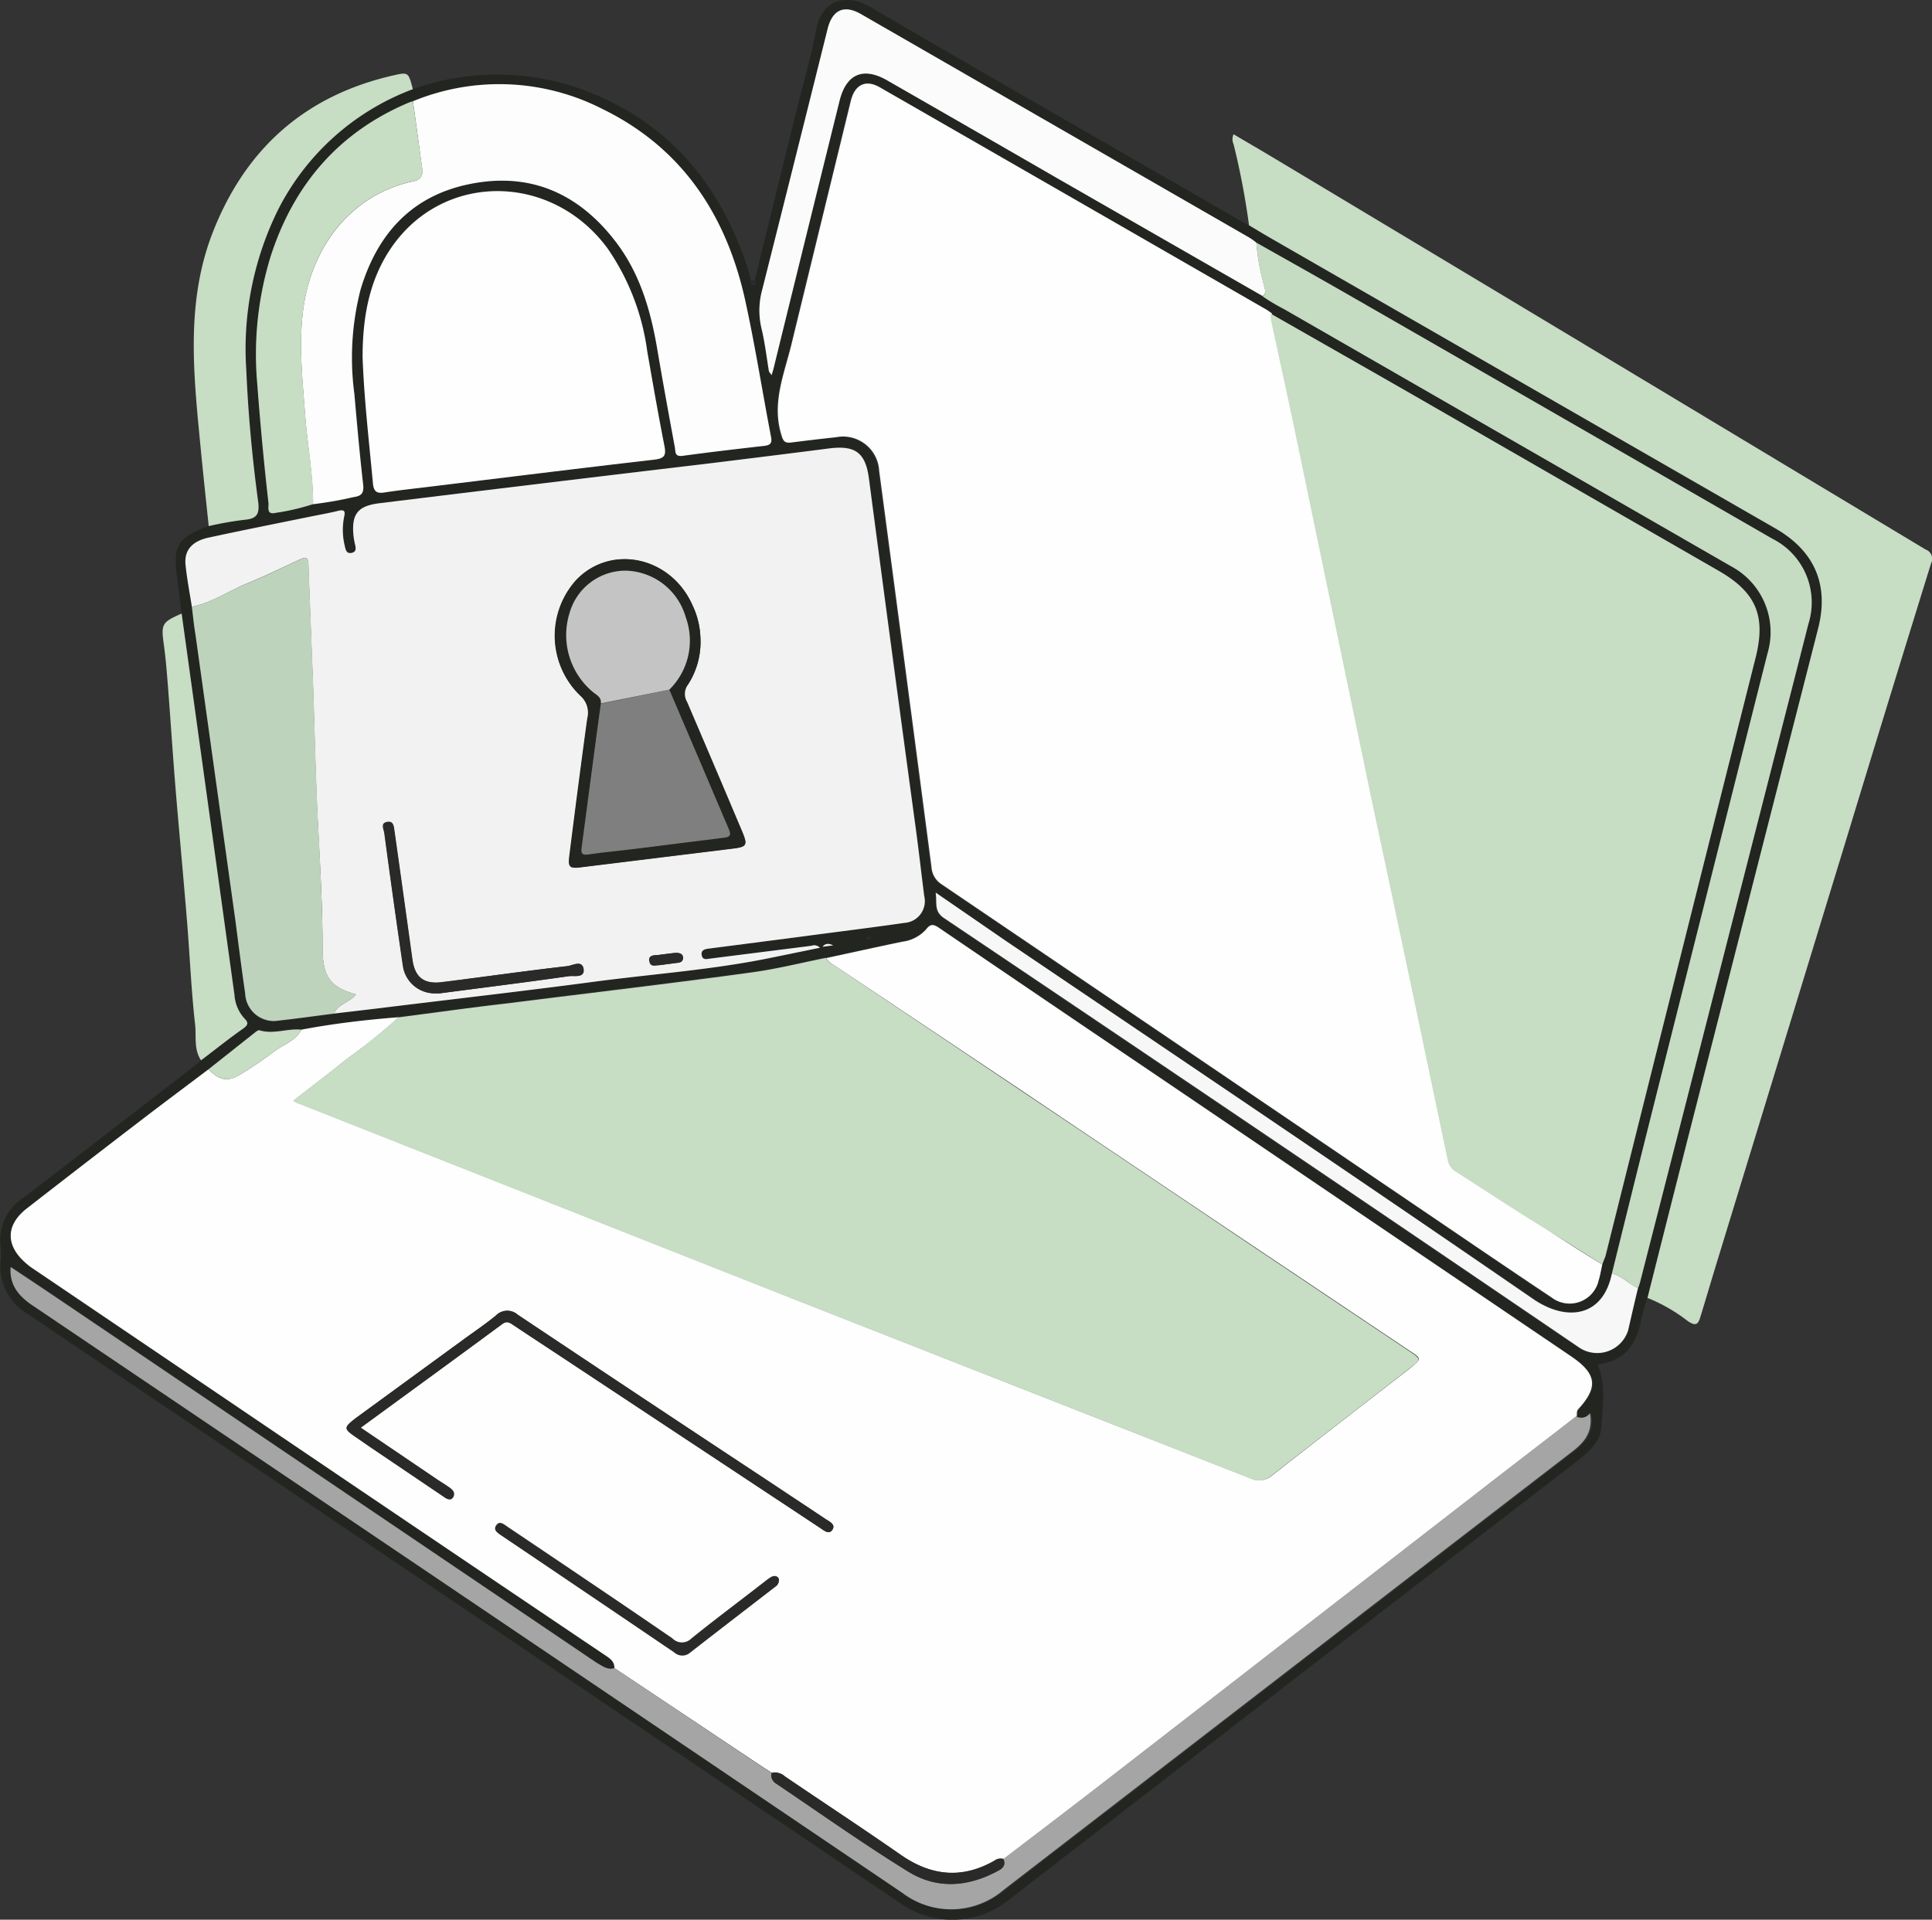
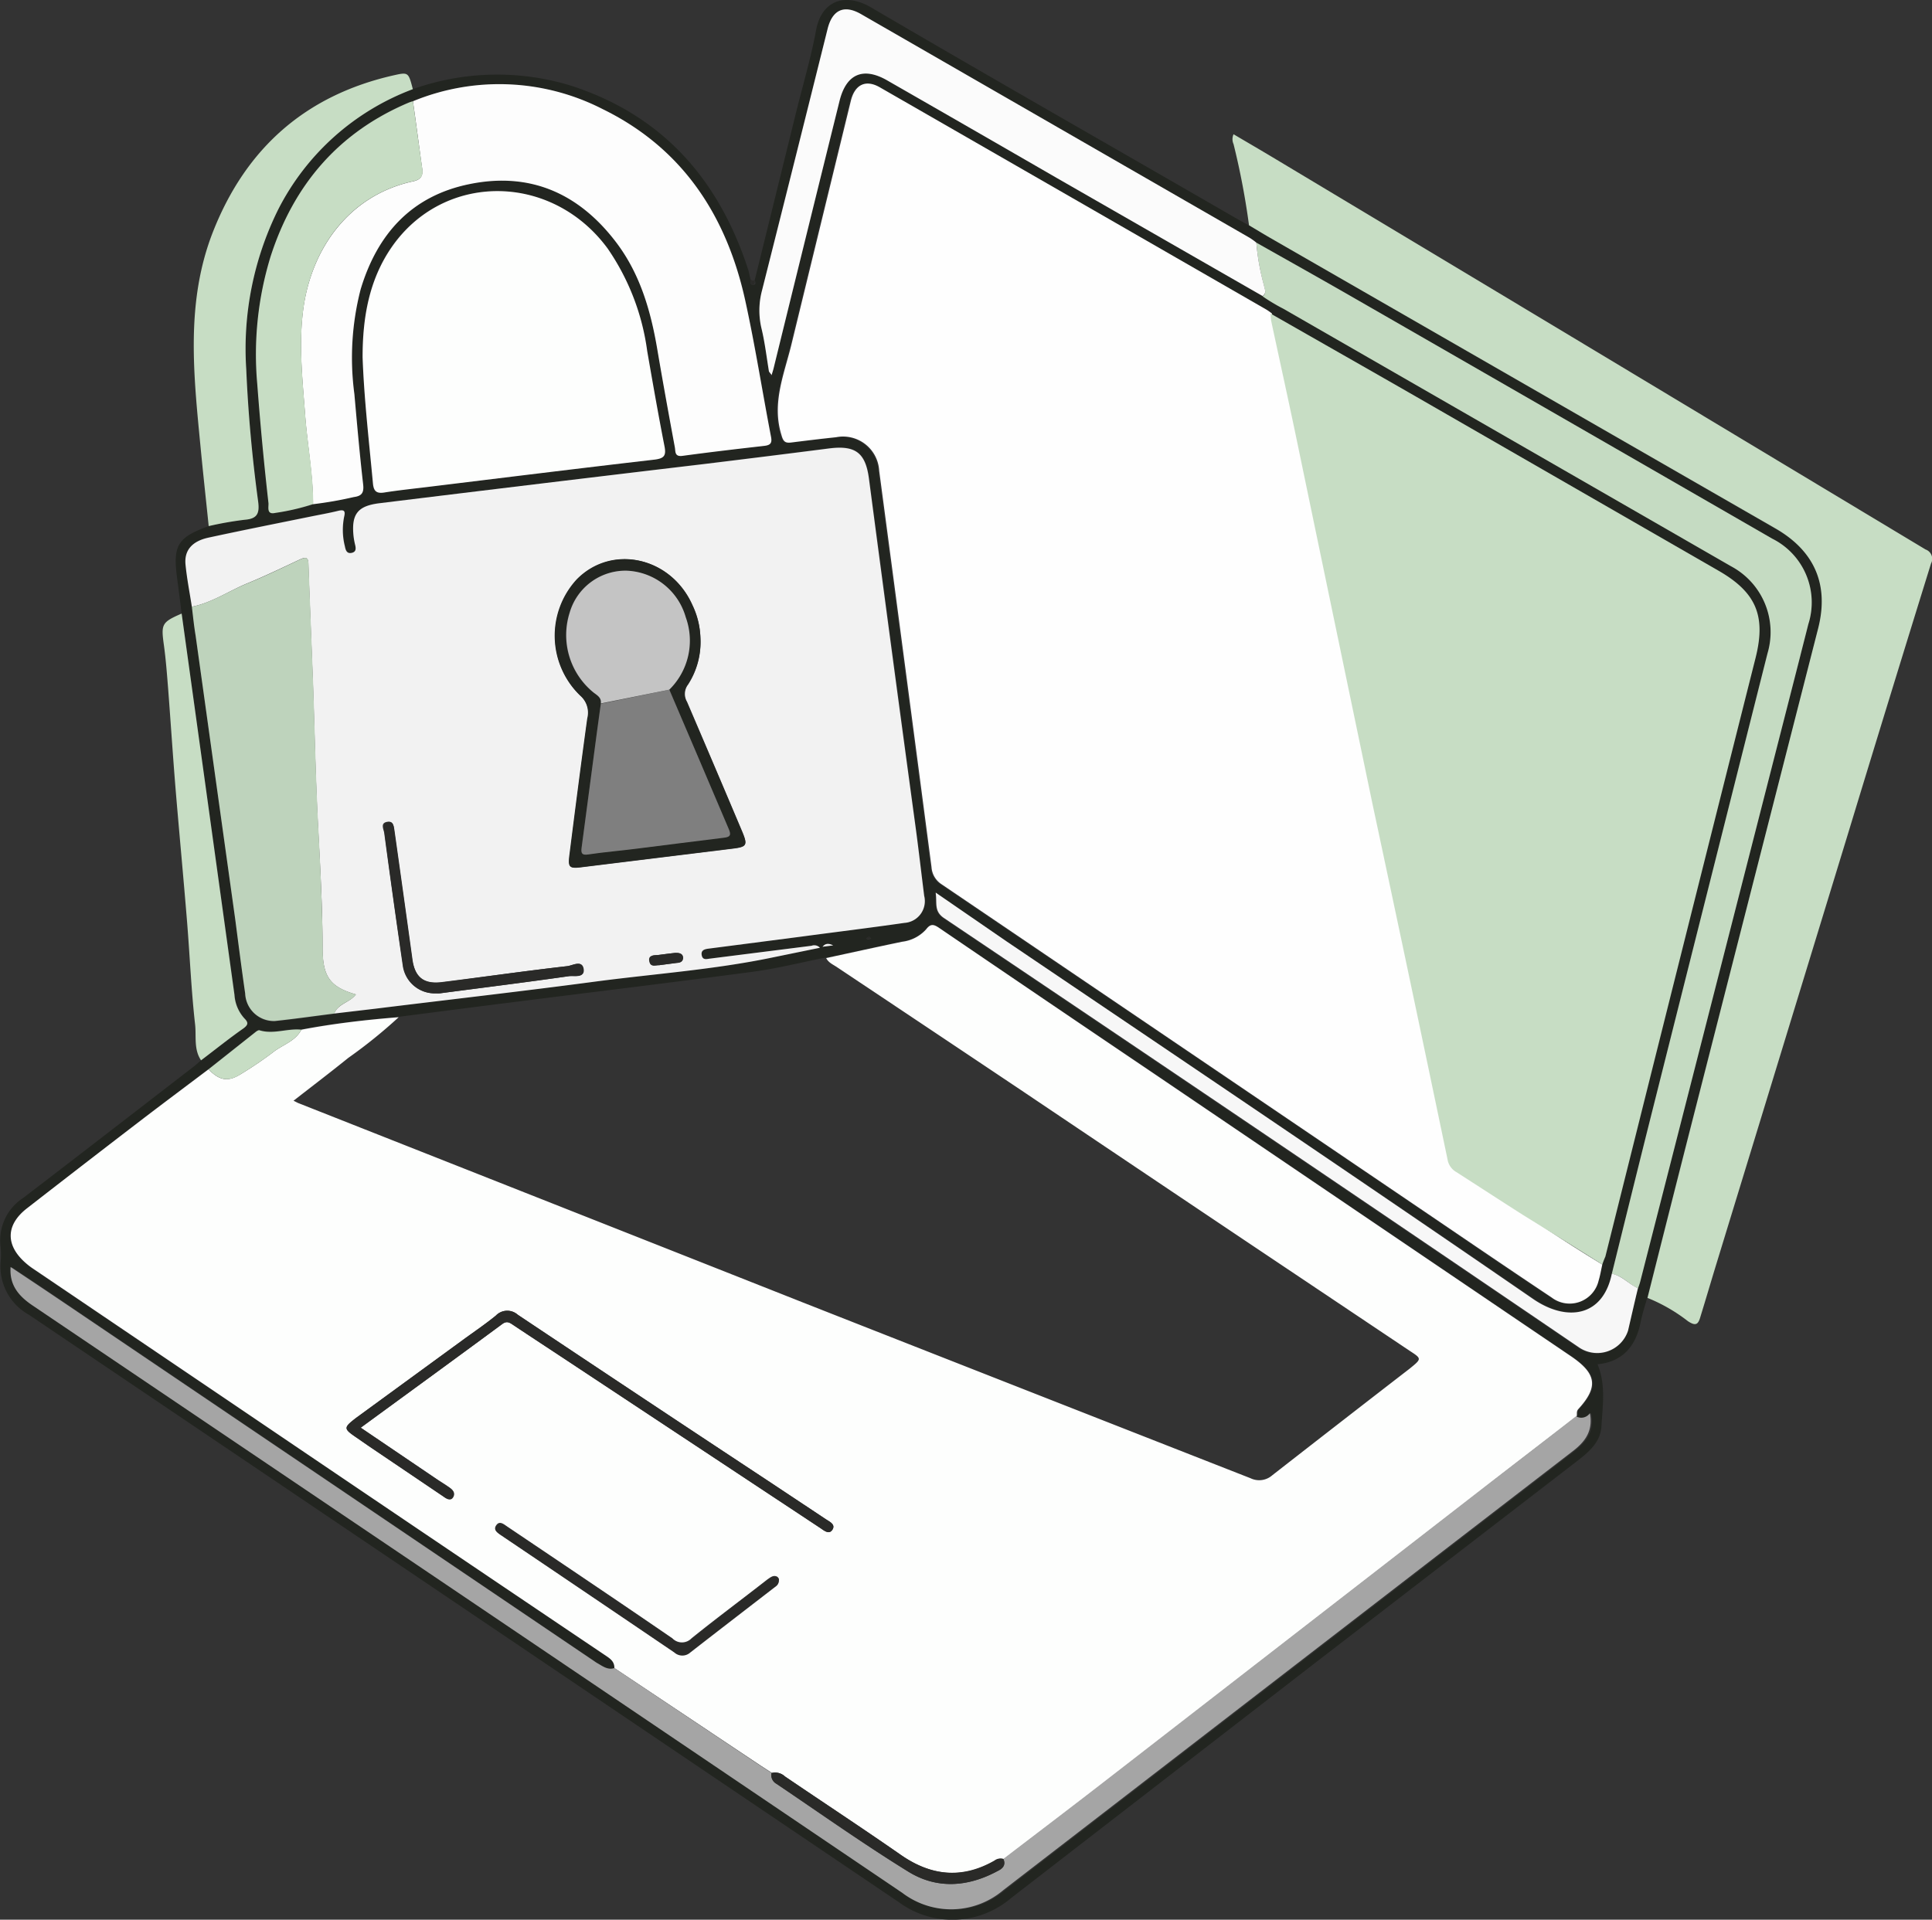
<svg xmlns="http://www.w3.org/2000/svg" viewBox="0 0 194.96 193.76">
  <rect x="0" y="0" width="194.96" height="193.76" fill="#333333" stroke="none" />
  <defs>
    <style>.cls-1{fill:#222520;}.cls-2{fill:#c7ddc4;}.cls-3{fill:#2a2a28;}.cls-4{fill:#fdfefd;}.cls-5{fill:#fefefe;}.cls-6{fill:#f2f2f2;}.cls-7{fill:#fdfdfd;}.cls-8{fill:#c5dbc2;}.cls-9{fill:#bed3bc;}.cls-10{fill:#a5a5a5;}.cls-11{fill:#fbfbfb;}.cls-12{fill:#f7f7f7;}.cls-13{fill:#7f7f7f;}.cls-14{fill:#c4c4c4;}</style>
  </defs>
  <g id="Notre_offre" data-name="Notre offre">
    <path class="cls-1" d="M76.18,28.2l4.17-16.92c.68-2.74,1.49-5.46,2-8.23.58-3.08,3-3.77,5.5-2.33C100.08,7.89,112.4,14.9,124.68,22c.45.26.91.5,1.36.75.71.42,1.41.85,2.12,1.26l51,29.36c4,2.28,5.44,5.7,4.32,10.1Q177,88.74,170.53,114q-2.16,8.44-4.28,16.91c-.24.84-.52,1.67-.69,2.53-.48,2.41-1.79,4-4.35,4.26.86,2.08.51,4.2.39,6.29-.1,1.59-1.29,2.58-2.48,3.5l-26.73,20.6L102,191.6a9.11,9.11,0,0,1-11.3.39q-43.89-29.66-87.8-59.3A5.57,5.57,0,0,1,.06,127.4a7.3,7.3,0,0,0,0-1.55,5.11,5.11,0,0,1,2.28-4.94c5.73-4.38,11.44-8.81,17.16-13.22.28-.21.54-.46.81-.69,1.43-1.08,2.85-2.18,4.29-3.23.47-.34.5-.56.08-1a3.91,3.91,0,0,1-1-2.37Q21,81.18,18.33,61.93c-.15-1.17-.29-2.35-.45-3.52-.45-3.34,0-4.16,3.18-5.31a34.65,34.65,0,0,1,3.64-.64c1.29-.1,1.5-.67,1.35-1.84-.6-4.43-1-8.88-1.2-13.34a31.66,31.66,0,0,1,3.22-16.13A25.13,25.13,0,0,1,41.66,9a25.37,25.37,0,0,1,16-.34c9.22,3,14.86,9.45,17.82,18.49.11.33.16.69.24,1s-.11.61.28.6S76.16,28.41,76.18,28.2Zm1.68,9.67c.08-.27.17-.53.23-.8q3.31-13.44,6.63-26.89c.68-2.73,2.39-3.45,4.8-2.07Q98.07,13,106.6,17.94l20.81,11.94a18.32,18.32,0,0,0,2.09,1.25q22.6,13,45.19,26a7.53,7.53,0,0,1,3.67,8.79q-5.75,22.85-11.5,45.68c-1.42,5.64-2.81,11.29-4.21,16.94-.88,4.32-4.48,4.88-7.87,2.55C137.11,118.94,119.3,107,101.55,95l-7.18-4.86c.16,1-.23,1.85.81,2.55q32.13,21.63,64.16,43.39a3.27,3.27,0,0,0,4.9-1.73c.38-1.42.7-2.85,1-4.28a6,6,0,0,0,.23-.68L181.6,66.46c.29-1.16.59-2.31.88-3.47a7.19,7.19,0,0,0-3.64-8.62q-21.09-12.15-42.18-24.28c-3.28-1.89-6.59-3.74-9.88-5.6a6.32,6.32,0,0,0-.68-.47L86.88,1.42C85.17.44,84,1,83.52,2.89Q80.21,16.1,76.9,29.3a7.84,7.84,0,0,0-.05,3.88c.34,1.42.51,2.89.75,4.34l.07.54Zm-46.26,13a38,38,0,0,0,4.11-.72c.74-.1,1-.37.95-1.23-.35-3.05-.62-6.11-.89-9.17a27.64,27.64,0,0,1,.63-10.56c1.68-5.58,5.16-9.45,11-10.63,6.12-1.25,11,.95,14.78,5.87,2.43,3.2,3.5,6.93,4.16,10.82.56,3.3,1.16,6.59,1.77,9.88.08.38-.06,1,.78.86,2.73-.39,5.46-.71,8.19-1,.65-.07.87-.25.73-.94-.88-4.58-1.6-9.2-2.6-13.75C73.31,21.74,68.86,14.94,60.79,11a22.86,22.86,0,0,0-19.12-.78,3.31,3.31,0,0,0-.45.12c-7.06,3-11.58,8.29-13.91,15.51A33.61,33.61,0,0,0,26,38.74q.45,6,1.13,12c0,.41-.23,1.23.69,1A22.77,22.77,0,0,0,31.6,50.91Zm2.14,51.43,4.16-.49c7.48-.92,15-1.8,22.45-2.77,5.85-.76,11.74-1.18,17.53-2.38l4.88-1a.78.78,0,0,0-.85-.2l-10.2,1.29c-.36,0-.79.15-.88-.34s.34-.62.76-.67l9.26-1.2c3.48-.46,7-.89,10.43-1.39a2.2,2.2,0,0,0,2-2.73c-.29-2.29-.55-4.59-.86-6.88q-2.34-17.61-4.7-35.22c-.35-2.64-1.36-3.42-4-3.09q-6.42.83-12.83,1.6-16.28,2-32.54,3.93c-2.25.27-2.88,1.11-2.64,3.36a7.4,7.4,0,0,0,.15.82c.1.39.11.75-.37.84s-.59-.32-.66-.67a6.77,6.77,0,0,1-.07-3c.14-.55,0-.72-.6-.58-.89.22-1.8.38-2.69.56-3.48.71-7,1.4-10.42,2.15-1.64.36-2.45,1.32-2.3,2.71s.42,2.84.64,4.26c.12,1,.22,2,.36,3q2,14.33,4,28.65c.34,2.49.66,5,1,7.46a2.9,2.9,0,0,0,3,2.78C29.72,102.88,31.73,102.59,33.74,102.34Zm94.48-70.66a5.56,5.56,0,0,0-.58-.41Q108.17,20,88.69,8.84c-1.41-.81-2.51-.29-2.92,1.37-2,8.2-4,16.4-6,24.61-.72,3-2,5.92-1,9.12.21.66.41.83,1,.75,1.5-.19,3-.37,4.51-.53a3.65,3.65,0,0,1,4.35,3.38q2.66,20,5.28,40a2.23,2.23,0,0,0,1,1.73q24.78,16.76,49.53,33.55c4,2.73,8,5.47,12.09,8.17a3,3,0,0,0,4.74-1.71c.16-.53.25-1.08.37-1.62.09-.27.19-.53.26-.8q7.61-30.19,15.21-60.41c1.06-4.22.06-6.6-3.73-8.78L143,40.1C138.05,37.28,133.13,34.49,128.22,31.68Zm-44.87,65c-2.46.49-4.9,1.11-7.37,1.44-8.25,1.1-16.5,2.09-24.75,3.14-3.67.46-7.33.94-11,1.41-3.29.31-6.57.64-9.82,1.26-1.41-.15-2.81.5-4.23.06-.11,0-.3.1-.42.2L21,107.93c-2.16,1.63-4.33,3.25-6.48,4.89Q8.62,117.38,2.72,122c-2.1,1.63-2.16,3.66-.2,5.45a6.89,6.89,0,0,0,.85.66l19.91,13.45q19,12.82,37.94,25.63c.46.31.86.59.81,1.21-.71.23-1.22-.2-1.75-.55l-54-36.55c-1.66-1.12-3.32-2.23-5.07-3.39-.14,1.9.86,3,2.18,3.86l40,27q23.9,16.15,47.8,32.31a8.14,8.14,0,0,0,10.19-.27l44.85-34.59,12.53-9.65c1.21-.94,2.18-2,1.82-3.91a1.06,1.06,0,0,1-1.41.32c.09-.24-.06-.49.19-.76,2.05-2.25,1.82-3.58-.78-5.34q-21-14.22-42-28.47Q105.61,101,94.74,93.63c-.55-.37-.86-.43-1.31.16A3.87,3.87,0,0,1,91,95C88.47,95.56,85.91,96.13,83.35,96.68ZM36.59,36.06c.15,4.21.65,8.48,1,12.77.08.76.37,1,1.14.88,1.45-.23,2.92-.38,4.38-.56,7.64-.93,15.27-1.88,22.9-2.76,1-.12,1.2-.39,1-1.32-.63-3.21-1.19-6.42-1.75-9.64a23.79,23.79,0,0,0-4-10.36c-5.63-7.64-16.51-7.73-21.78-.13C37.24,28.25,36.58,32,36.59,36.06ZM83,95.56l1.08-.14C83.61,95.18,83.28,95.22,83,95.56Zm4.68-1-.29.17c.07,0,.14.09.2.09a1.25,1.25,0,0,0,.32-.08Z" />
    <path class="cls-2" d="M166.25,131q2.13-8.46,4.28-16.91Q177,88.74,183.47,63.43c1.12-4.4-.35-7.82-4.32-10.1L128.16,24c-.71-.41-1.41-.84-2.12-1.26a75.79,75.79,0,0,0-1.56-8.19,1.21,1.21,0,0,1,0-1c1.32.78,2.63,1.54,3.93,2.32Q148.53,27.93,168.6,40q12.85,7.73,25.71,15.46a1,1,0,0,1,.55,1.42q-4.28,13.8-8.48,27.61-6.63,21.69-13.27,43.38c-.51,1.68-1,3.35-1.51,5-.23.83-.48,1-1.27.48A17,17,0,0,0,166.25,131Z" />
    <path class="cls-2" d="M41.66,9A25.13,25.13,0,0,0,28.07,21.15a31.66,31.66,0,0,0-3.22,16.13c.19,4.46.6,8.91,1.2,13.34.15,1.17-.06,1.74-1.35,1.84a34.65,34.65,0,0,0-3.64.64c-.28-2.72-.58-5.45-.84-8.17-.7-7.26-1.49-14.54,1.29-21.58,3.33-8.43,9.37-13.76,18.27-15.76C41.21,7.27,41.22,7.31,41.66,9Z" />
    <path class="cls-2" d="M18.33,61.93Q21,81.18,23.66,100.42a3.91,3.91,0,0,0,1,2.37c.42.42.39.64-.08,1-1.44,1-2.86,2.15-4.29,3.23-.75-1.1-.47-2.41-.6-3.6-.39-3.44-.53-6.9-.81-10.35-.36-4.43-.78-8.86-1.15-13.29-.28-3.41-.5-6.82-.76-10.23-.12-1.5-.23-3-.44-4.5C16.25,63,16.32,62.8,18.33,61.93Z" />
    <path class="cls-3" d="M76.18,28.2c0,.21,0,.54-.21.55s-.25-.36-.28-.6C75.85,28.27,76,28.47,76.18,28.2Z" />
    <path class="cls-4" d="M30.41,103.93c3.25-.62,6.53-1,9.82-1.26a50.24,50.24,0,0,1-5.09,4.11c-1.78,1.44-3.61,2.83-5.52,4.32.28.13.4.21.54.26l22.78,9q14,5.53,28,11.07,22.62,8.9,45.25,17.77a2,2,0,0,0,2.2-.3q6.92-5.4,13.86-10.76c1.23-1,1.23-1,0-1.8l-16.29-10.91q-11.51-7.72-23-15.45-9.29-6.22-18.59-12.42c-.37-.24-.78-.42-1-.86,2.56-.55,5.12-1.12,7.69-1.65a3.87,3.87,0,0,0,2.39-1.24c.45-.59.76-.53,1.31-.16q10.86,7.4,21.74,14.75,21,14.24,42,28.47c2.6,1.76,2.83,3.09.78,5.34-.25.27-.1.52-.19.76-3.35,2.58-6.71,5.14-10,7.73l-38.29,29.68c-3.16,2.44-6.33,4.85-9.5,7.27a1,1,0,0,0-.9.16c-3.29,1.88-6.42,1.55-9.5-.6-3.85-2.68-7.78-5.26-11.67-7.9a1.42,1.42,0,0,0-1.31-.35l-1.2-.78L62,168.36c0-.62-.35-.9-.81-1.21q-19-12.79-37.94-25.63L3.37,128.07a6.89,6.89,0,0,1-.85-.66c-2-1.79-1.9-3.82.2-5.45q5.9-4.59,11.84-9.14c2.15-1.64,4.32-3.26,6.48-4.89,1.15,1.17,2,1.29,3.33.44a37.61,37.61,0,0,0,3.14-2.13C28.47,105.46,29.79,105.13,30.41,103.93Zm6,40.17c4.84-3.54,9.57-7,14.28-10.46.49-.36.77-.13,1.15.12,1.92,1.28,3.86,2.55,5.78,3.82l25.14,16.64c.39.26.89.71,1.24.18s-.28-.8-.67-1.06l-5.48-3.64q-12.81-8.47-25.61-17a1.59,1.59,0,0,0-2.21.1c-1.06.86-2.18,1.62-3.28,2.42l-10.82,7.9c-1.29,1-1.28,1.07.07,2l1.19.81L44.7,151c.34.23.77.5,1,.06s-.08-.73-.45-1-.74-.48-1.1-.72Zm42.2,15.3a.55.55,0,0,0-.18-.26c-.39-.2-.67.06-1,.28-2.55,2-5.14,3.91-7.65,5.94a1.34,1.34,0,0,1-1.93,0c-5.52-3.79-11.08-7.52-16.63-11.26-.35-.23-.79-.66-1.14-.16s.14.76.52,1q8.72,5.88,17.43,11.78a1.2,1.2,0,0,0,1.61,0c2.8-2.18,5.61-4.34,8.42-6.51C78.33,160.09,78.64,159.93,78.59,159.4Z" />
    <path class="cls-5" d="M161.69,127.63c-.12.54-.21,1.09-.37,1.62a3,3,0,0,1-4.74,1.71c-4.05-2.7-8.07-5.44-12.09-8.17Q119.73,106,95,89.24a2.23,2.23,0,0,1-1-1.73q-2.62-20-5.28-40a3.65,3.65,0,0,0-4.35-3.38c-1.51.16-3,.34-4.51.53-.62.08-.82-.09-1-.75-1-3.2.27-6.13,1-9.12,2-8.21,4-16.41,6-24.61.41-1.66,1.51-2.18,2.92-1.37q19.49,11.2,39,22.43a5.56,5.56,0,0,1,.58.41,5.65,5.65,0,0,0,.05.71c.83,3.88,1.69,7.76,2.5,11.64q3.9,18.59,7.78,37.18c2.51,11.93,5.06,23.84,7.55,35.77a1.8,1.8,0,0,0,.89,1.29c2.25,1.44,4.48,2.9,6.73,4.33C156.37,124.29,159,126,161.69,127.63Z" />
-     <path class="cls-2" d="M83.35,96.68c.18.44.59.62,1,.86Q93.6,103.75,102.9,110q11.52,7.71,23,15.45l16.29,10.91c1.26.84,1.26.84,0,1.8q-6.93,5.37-13.86,10.76a2,2,0,0,1-2.2.3q-22.61-8.91-45.25-17.77-14-5.52-28-11.07l-22.78-9c-.14,0-.26-.13-.54-.26,1.91-1.49,3.74-2.88,5.52-4.32a50.24,50.24,0,0,0,5.09-4.11c3.67-.47,7.33-1,11-1.41,8.25-1.05,16.5-2,24.75-3.14C78.45,97.79,80.89,97.17,83.35,96.68Z" />
    <path class="cls-6" d="M19.36,61.24c-.22-1.42-.5-2.83-.64-4.26s.66-2.35,2.3-2.71c3.46-.75,6.94-1.44,10.42-2.15.89-.18,1.8-.34,2.69-.56.58-.14.74,0,.6.58a6.77,6.77,0,0,0,.07,3c.07.35.17.76.66.67s.47-.45.37-.84a7.4,7.4,0,0,1-.15-.82c-.24-2.25.39-3.09,2.64-3.36q16.26-2,32.54-3.93,6.42-.78,12.83-1.6c2.65-.33,3.66.45,4,3.09Q90,65.93,92.4,83.54c.31,2.29.57,4.59.86,6.88a2.2,2.2,0,0,1-2,2.73c-3.47.5-7,.93-10.43,1.39l-9.26,1.2c-.42.05-.86.13-.76.67s.52.38.88.34l10.2-1.29a.78.78,0,0,1,.85.2l-4.88,1c-5.79,1.2-11.68,1.62-17.53,2.38-7.48,1-15,1.85-22.45,2.77l-4.16.49c.38-1,1.6-1.12,2.19-1.93-2.58-.74-3.33-1.77-3.36-4.55,0-4.18-.24-8.35-.46-12.52-.25-4.77-.34-9.55-.51-14.32-.15-4-.32-8-.46-12,0-.74-.26-.79-.86-.51-1.77.83-3.53,1.68-5.33,2.42S21.38,60.84,19.36,61.24Zm51.32,3.14a8.19,8.19,0,0,0-.79-3.29c-2.15-4.86-8.11-6.19-11.65-2.6a8.39,8.39,0,0,0,.35,11.74,2.28,2.28,0,0,1,.71,2.3c-.63,4.58-1.22,9.17-1.8,13.76-.17,1.3,0,1.4,1.24,1.24l15.2-1.87c1.4-.17,1.52-.34,1-1.64q-2.79-6.6-5.61-13.19a1.55,1.55,0,0,1,.11-1.74A7.88,7.88,0,0,0,70.68,64.38ZM44,100.26a2.9,2.9,0,0,0,.4,0c4.34-.57,8.69-1.11,13-1.73.52-.07,1.6.24,1.46-.72s-1.08-.36-1.62-.29C53,98,48.82,98.6,44.59,99.12c-1.83.23-2.7-.49-3-2.27q-.89-6.45-1.8-12.9c-.07-.44,0-1.12-.72-1s-.36.73-.3,1.12q.9,6.7,1.87,13.38A3.24,3.24,0,0,0,44,100.26Zm22.52-2.84,1.77-.23c.36,0,.67-.16.65-.55s-.44-.49-.8-.46c-.6.06-1.19.15-1.78.22-.4,0-.87,0-.8.63S66.17,97.38,66.53,97.42Z" />
    <path class="cls-2" d="M161.69,127.63c-2.66-1.68-5.32-3.34-8-5-2.25-1.43-4.48-2.89-6.73-4.33a1.8,1.8,0,0,1-.89-1.29c-2.49-11.93-5-23.84-7.55-35.77Q134.64,62.62,130.77,44c-.81-3.88-1.67-7.76-2.5-11.64a5.65,5.65,0,0,1-.05-.71c4.91,2.81,9.83,5.6,14.74,8.42l30.47,17.54c3.79,2.18,4.79,4.56,3.73,8.78Q169.54,96.63,162,126.83C161.88,127.1,161.78,127.36,161.69,127.63Z" />
    <path class="cls-4" d="M36.59,36.06c0-4,.65-7.81,2.94-11.12,5.27-7.6,16.15-7.51,21.78.13a23.79,23.79,0,0,1,4,10.36c.56,3.22,1.12,6.43,1.75,9.64.18.93-.06,1.2-1,1.32-7.63.88-15.26,1.83-22.9,2.76-1.46.18-2.93.33-4.38.56-.77.12-1.06-.12-1.14-.88C37.24,44.54,36.74,40.27,36.59,36.06Z" />
    <path class="cls-7" d="M41.67,10.22A22.86,22.86,0,0,1,60.79,11c8.07,3.94,12.52,10.74,14.41,19.32,1,4.55,1.72,9.17,2.6,13.75.14.69-.08.87-.73.94-2.73.31-5.46.63-8.19,1-.84.12-.7-.48-.78-.86-.61-3.29-1.21-6.58-1.77-9.88-.66-3.89-1.73-7.62-4.16-10.82-3.74-4.92-8.66-7.12-14.78-5.87-5.83,1.18-9.31,5-11,10.63a27.64,27.64,0,0,0-.63,10.56c.27,3.06.54,6.12.89,9.17.09.86-.21,1.13-.95,1.23a38,38,0,0,1-4.11.72c0-3-.58-6-.8-9-.27-3.61-.68-7.21-.17-10.83.86-6,4.61-11.36,11.08-12.76.68-.15,1-.47.91-1.23C42.29,14.78,42,12.5,41.67,10.22Z" />
    <path class="cls-8" d="M126.78,24.49c3.29,1.86,6.6,3.71,9.88,5.6q21.09,12.12,42.18,24.28A7.19,7.19,0,0,1,182.48,63c-.29,1.16-.59,2.31-.88,3.47l-16.08,62.88a6,6,0,0,1-.23.68c-.92-.41-1.59-1.28-2.64-1.46,1.4-5.65,2.79-11.3,4.21-16.94q5.74-22.84,11.5-45.68a7.53,7.53,0,0,0-3.67-8.79q-22.58-13-45.19-26a18.32,18.32,0,0,1-2.09-1.25c.44-.31.21-.69.14-1.08A23.32,23.32,0,0,1,126.78,24.49Z" />
    <path class="cls-9" d="M19.36,61.24c2-.4,3.72-1.59,5.59-2.35s3.56-1.59,5.33-2.42c.6-.28.84-.23.86.51.14,4,.31,8,.46,12,.17,4.77.26,9.55.51,14.32.22,4.17.42,8.34.46,12.52,0,2.78.78,3.81,3.36,4.55-.59.81-1.81.89-2.19,1.93-2,.25-4,.54-6,.75a2.9,2.9,0,0,1-3-2.78c-.36-2.48-.68-5-1-7.46q-2-14.32-4-28.65C19.58,63.22,19.48,62.23,19.36,61.24Z" />
    <path class="cls-10" d="M62,168.36l14.65,9.8,1.2.78a1,1,0,0,0,.49,1.1c4.43,3,8.77,6.07,13.31,8.87,2.87,1.78,6,1.56,9-.06.49-.27.87-.58.59-1.22,3.17-2.42,6.34-4.83,9.5-7.27l38.29-29.68c3.34-2.59,6.7-5.15,10-7.73a1.06,1.06,0,0,0,1.41-.32c.36,1.91-.61,3-1.82,3.91l-12.53,9.65-44.85,34.59a8.14,8.14,0,0,1-10.19.27q-23.9-16.17-47.8-32.31l-40-27c-1.32-.9-2.32-2-2.18-3.86,1.75,1.16,3.41,2.27,5.07,3.39l54.05,36.55C60.81,168.16,61.32,168.59,62,168.36Z" />
    <path class="cls-11" d="M126.78,24.49a23.32,23.32,0,0,0,.77,4.31c.07.39.3.77-.14,1.08L106.6,17.94Q98.05,13,89.52,8.11c-2.41-1.38-4.12-.66-4.8,2.07q-3.33,13.44-6.63,26.89c-.06.27-.15.53-.23.8l-.26-.35c-.24-1.45-.41-2.92-.75-4.34a7.84,7.84,0,0,1,.05-3.88q3.33-13.2,6.62-26.41C84,1,85.17.44,86.88,1.42L126.1,24A6.32,6.32,0,0,1,126.78,24.49Z" />
    <path class="cls-2" d="M41.67,10.22c.32,2.28.62,4.56.95,6.84.12.76-.23,1.08-.91,1.23C35.24,19.69,31.49,25,30.63,31.05c-.51,3.62-.1,7.22.17,10.83.22,3,.83,6,.8,9a22.77,22.77,0,0,1-3.82.89c-.92.21-.65-.61-.69-1q-.68-6-1.13-12a33.61,33.61,0,0,1,1.35-12.89c2.33-7.22,6.85-12.52,13.91-15.51A3.31,3.31,0,0,1,41.67,10.22Z" />
    <path class="cls-12" d="M162.65,128.56c1,.18,1.72,1.05,2.64,1.46-.35,1.43-.67,2.86-1,4.28a3.27,3.27,0,0,1-4.9,1.73q-32-21.78-64.16-43.39c-1-.7-.65-1.5-.81-2.55L101.55,95c17.75,12,35.56,24,53.23,36.16C158.17,133.44,161.77,132.88,162.65,128.56Z" />
    <path class="cls-2" d="M30.41,103.93c-.62,1.2-1.94,1.53-2.9,2.31a37.61,37.61,0,0,1-3.14,2.13c-1.29.85-2.18.73-3.33-.44l4.72-3.74c.12-.1.31-.23.42-.2C27.6,104.43,29,103.78,30.41,103.93Z" />
    <path class="cls-6" d="M83,95.56c.27-.34.6-.38,1.08-.14Z" />
    <path class="cls-3" d="M87.69,94.51l.23.18a1.25,1.25,0,0,1-.32.08c-.06,0-.13-.06-.2-.09Z" />
    <path class="cls-3" d="M77.6,37.52l.26.35-.19.19Z" />
    <path class="cls-3" d="M36.39,144.1l7.8,5.29c.36.24.72.5,1.1.72s.7.56.45,1-.7.17-1-.06l-7.53-5.09L36,145.11c-1.35-.91-1.36-1-.07-2l10.82-7.9c1.1-.8,2.22-1.56,3.28-2.42a1.59,1.59,0,0,1,2.21-.1q12.78,8.55,25.61,17l5.48,3.64c.39.26,1,.52.67,1.06s-.85.08-1.24-.18L57.6,137.58c-1.92-1.27-3.86-2.54-5.78-3.82-.38-.25-.66-.48-1.15-.12C46,137.11,41.23,140.56,36.39,144.1Z" />
    <path class="cls-3" d="M78.59,159.4c0,.53-.26.69-.51.88-2.81,2.17-5.62,4.33-8.42,6.51a1.2,1.2,0,0,1-1.61,0Q59.34,160.88,50.62,155c-.38-.26-.84-.56-.52-1s.79-.07,1.14.16c5.55,3.74,11.11,7.47,16.63,11.26a1.34,1.34,0,0,0,1.93,0c2.51-2,5.1-4,7.65-5.94.29-.22.57-.48,1-.28A.55.55,0,0,1,78.59,159.4Z" />
    <path class="cls-3" d="M101.26,187.63c.28.64-.1,1-.59,1.22-3,1.62-6.12,1.84-9,.06-4.54-2.8-8.88-5.91-13.31-8.87a1,1,0,0,1-.49-1.1,1.42,1.42,0,0,1,1.31.35c3.89,2.64,7.82,5.22,11.67,7.9,3.08,2.15,6.21,2.48,9.5.6A1,1,0,0,1,101.26,187.63Z" />
    <path class="cls-1" d="M70.68,64.38a7.88,7.88,0,0,1-1.28,4.71,1.55,1.55,0,0,0-.11,1.74Q72.13,77.41,74.9,84c.56,1.3.44,1.47-1,1.64l-15.2,1.87c-1.26.16-1.41.06-1.24-1.24.58-4.59,1.17-9.18,1.8-13.76a2.28,2.28,0,0,0-.71-2.3,8.39,8.39,0,0,1-.35-11.74c3.54-3.59,9.5-2.26,11.65,2.6A8.19,8.19,0,0,1,70.68,64.38ZM60.63,71c-.14,1-.29,2-.42,3.07q-.76,5.75-1.52,11.47c-.07.54,0,.78.69.67,1.61-.24,3.24-.37,4.86-.58,2.93-.36,5.85-.75,8.77-1.1.64-.07.81-.23.53-.88q-3-7-6-14.07a6.93,6.93,0,0,0,1.63-7.28,6.46,6.46,0,0,0-6-4.7,5.87,5.87,0,0,0-5.71,4.23,7.47,7.47,0,0,0,2.41,8.07C60.28,70.22,60.71,70.45,60.63,71Z" />
    <path class="cls-3" d="M44,100.26a3.24,3.24,0,0,1-3.32-2.78q-1-6.67-1.87-13.38c-.06-.39-.31-1,.3-1.12s.65.53.72,1q.91,6.45,1.8,12.9c.25,1.78,1.12,2.5,3,2.27C48.82,98.6,53,98,57.28,97.51c.54-.07,1.48-.62,1.62.29s-.94.65-1.46.72c-4.34.62-8.69,1.16-13,1.73A2.9,2.9,0,0,1,44,100.26Z" />
    <path class="cls-3" d="M66.52,97.42c-.35,0-.87.23-1-.39s.4-.59.8-.63c.59-.07,1.18-.16,1.78-.22.36,0,.78,0,.8.46s-.29.52-.65.55Z" />
    <path class="cls-13" d="M67.54,69.61q3,7,6,14.07c.28.65.11.81-.53.88-2.92.35-5.84.74-8.77,1.1-1.62.21-3.25.34-4.86.58-.67.11-.76-.13-.69-.67q.75-5.73,1.52-11.47c.13-1,.28-2,.42-3.07Z" />
    <path class="cls-14" d="M67.54,69.61,60.63,71c.08-.58-.35-.81-.73-1.1a7.47,7.47,0,0,1-2.41-8.07,5.87,5.87,0,0,1,5.71-4.23,6.46,6.46,0,0,1,6,4.7A6.93,6.93,0,0,1,67.54,69.61Z" />
  </g>
</svg>